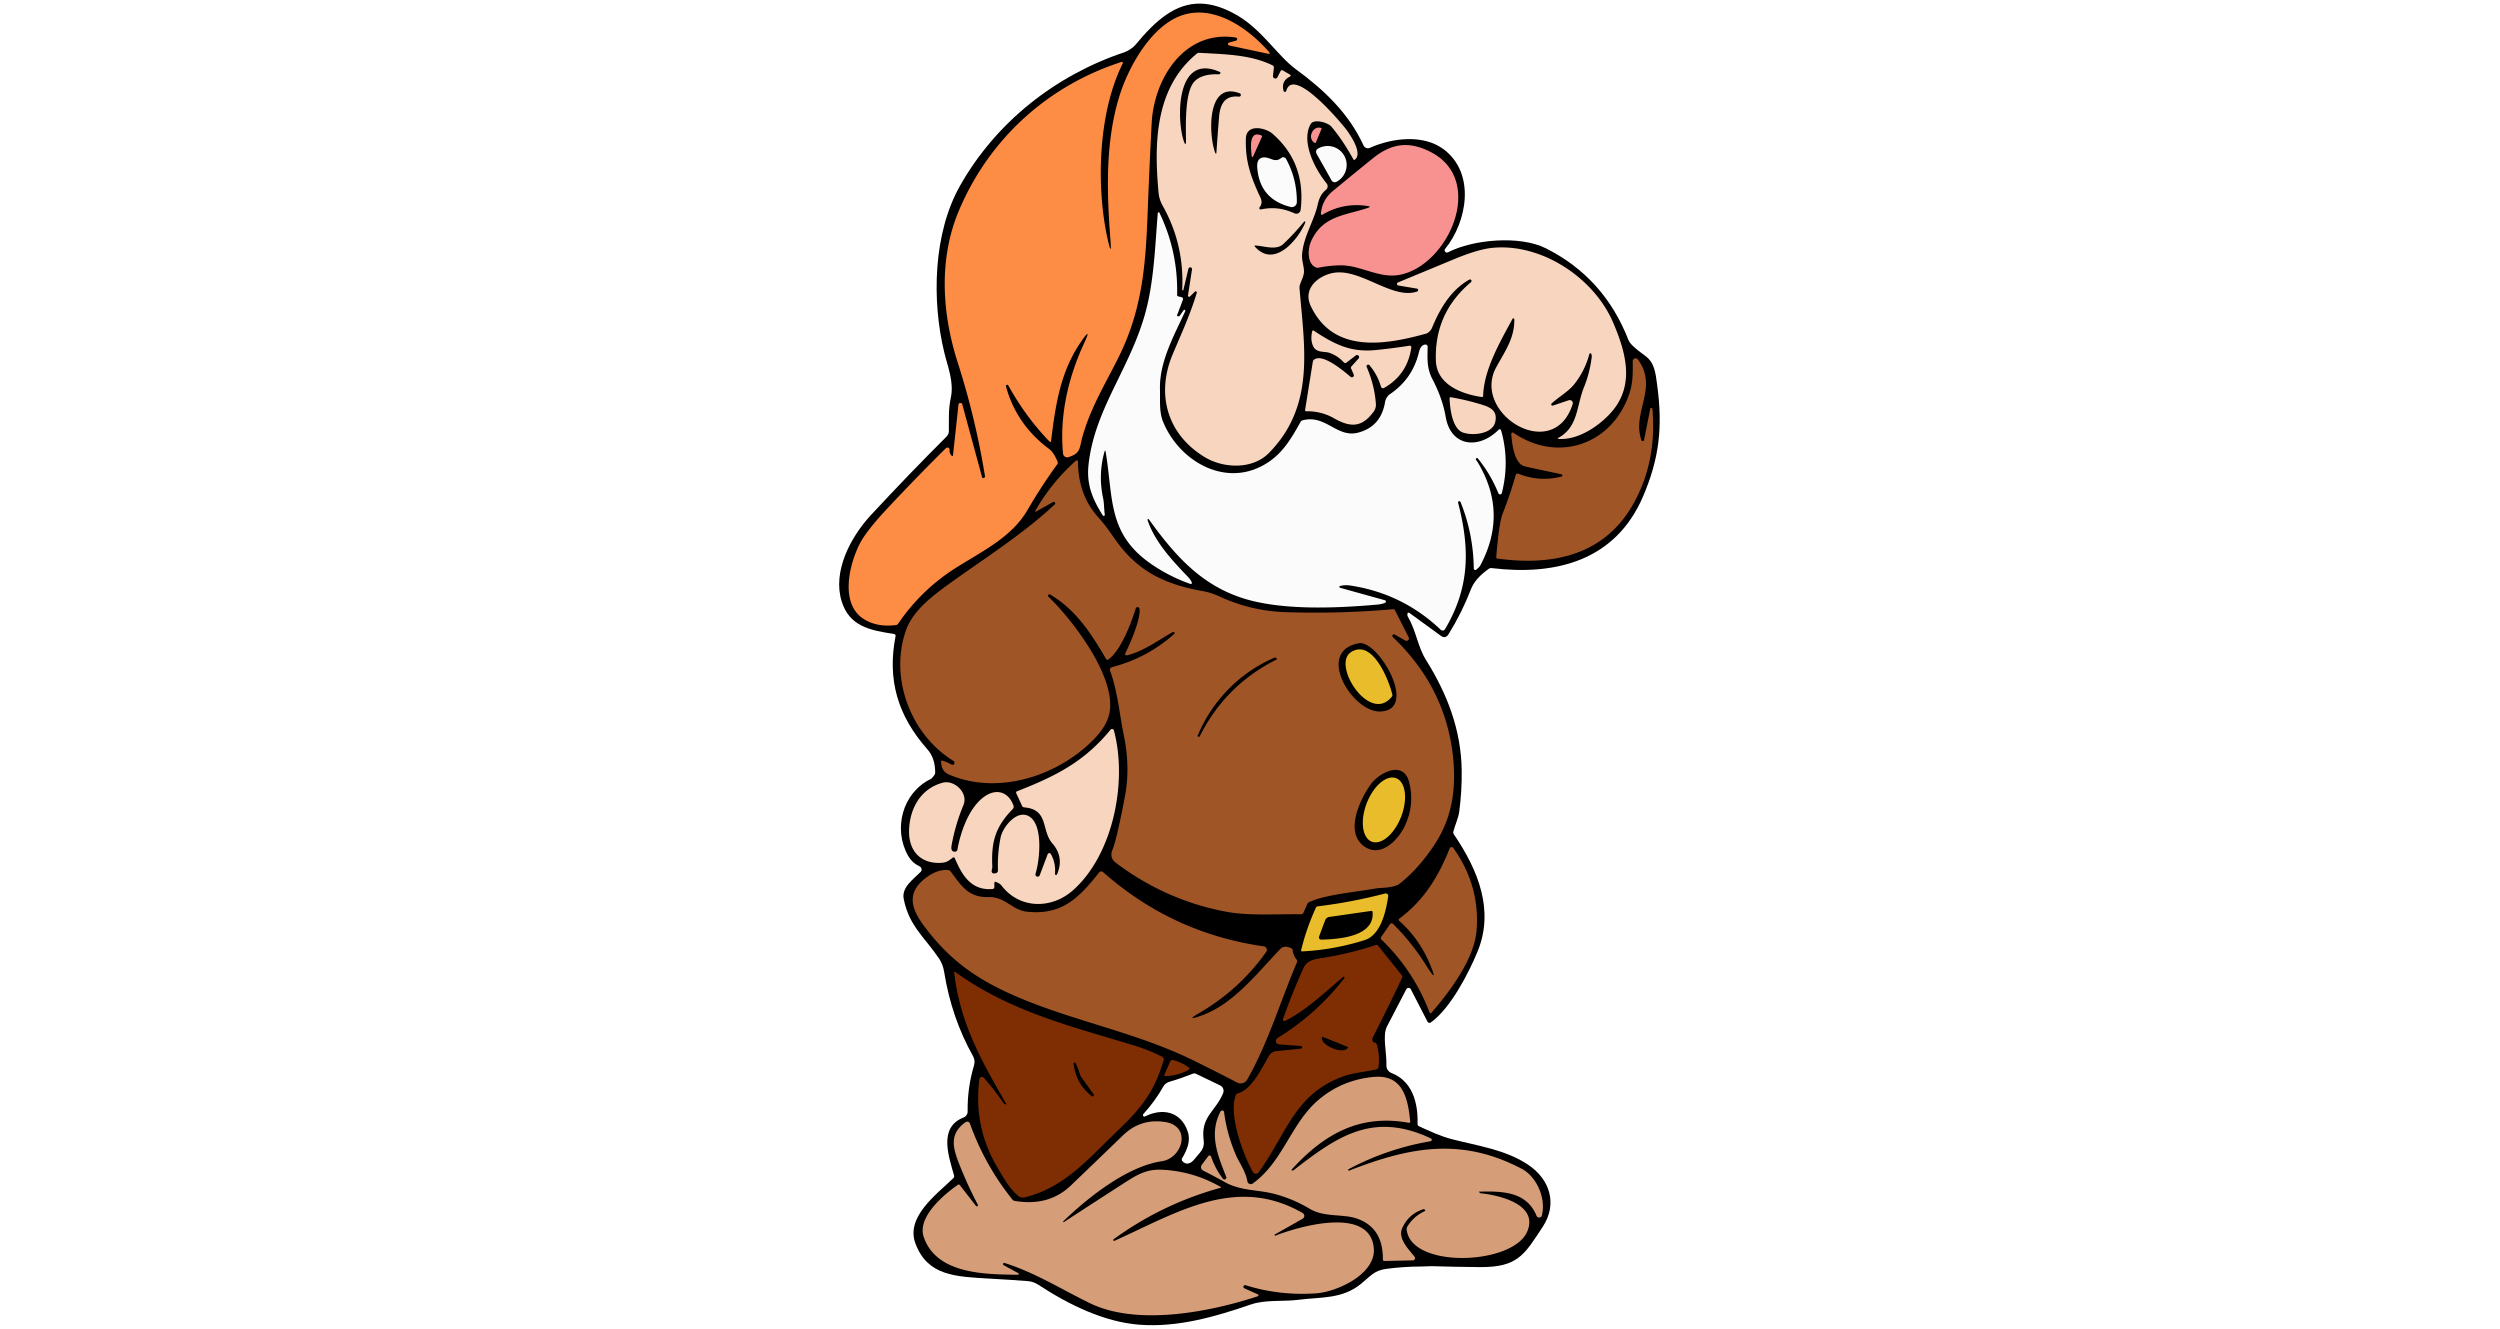
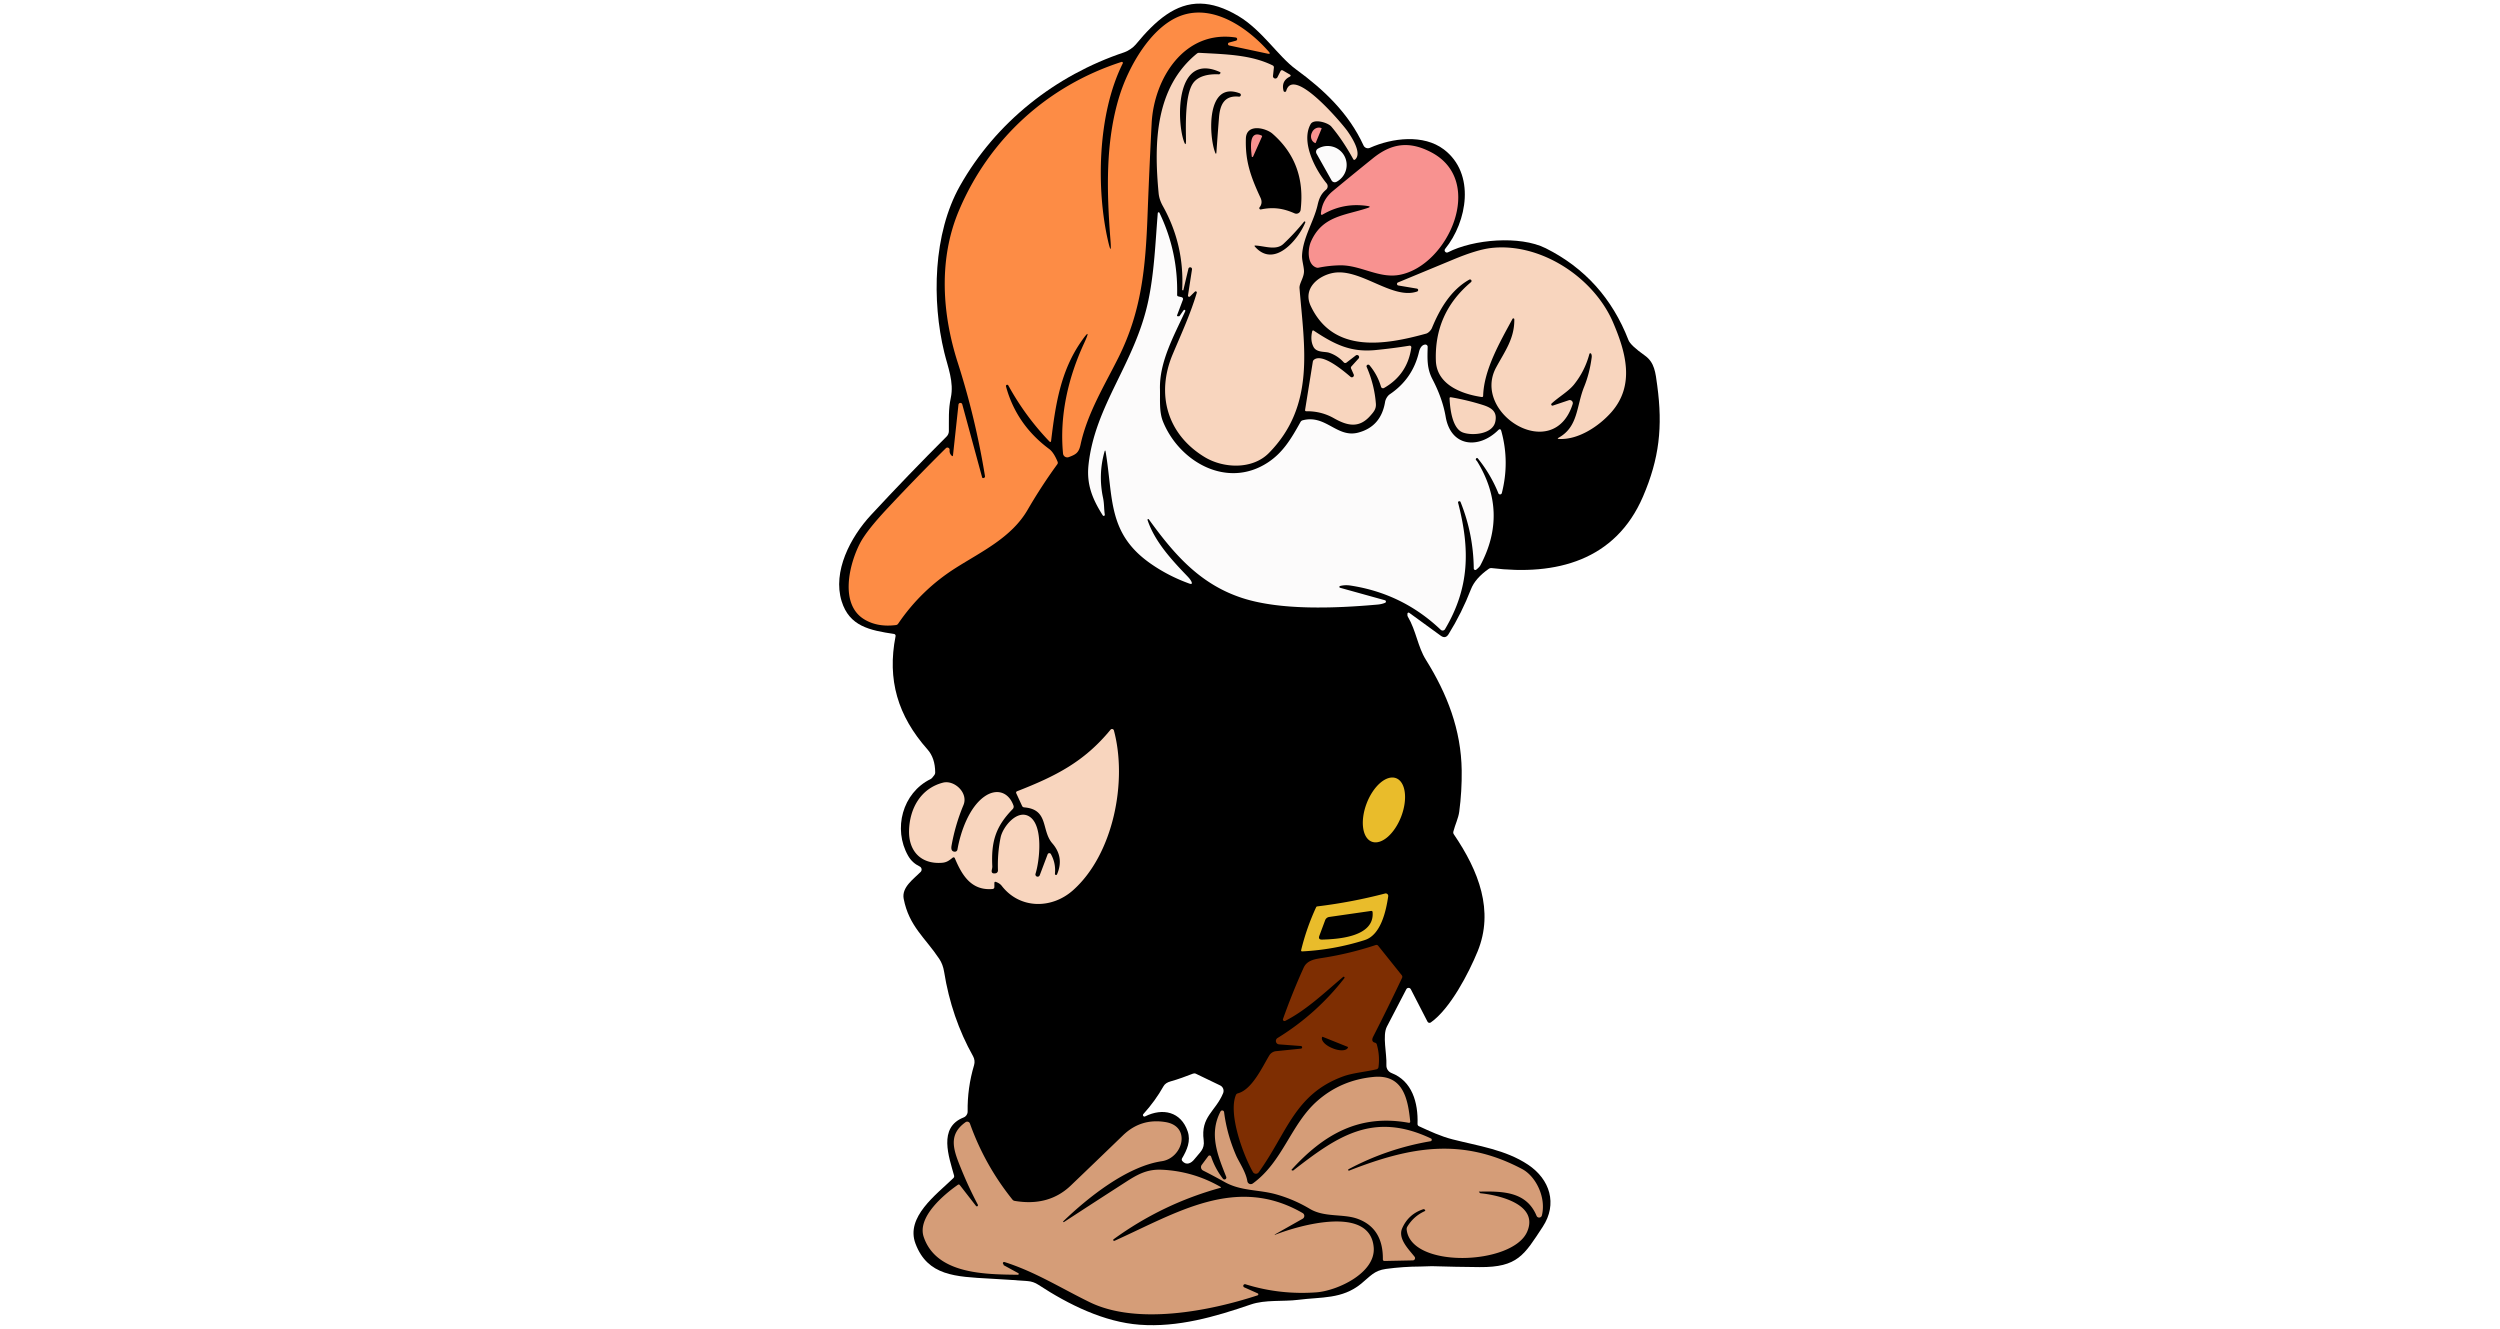
<svg xmlns="http://www.w3.org/2000/svg" version="1.1" height="152" viewBox="0 0 286 460">
  <style>
        .nain {
            --silhouette: #000;
            --peau: #f8d5be;
            --peau2: #f89290;
            --barbe: #fcfbfb;
            --yeux: #fcfbfb;
            --dorure: #e9bc2b;
        }

        #atchoum {
            --chapeau: #fd8c45;
            --manteau: #9f5526;
            --pantalon: #7e2e02;
            --chaussures: #d59d78;
        }

        #silhouette,
        .silhouette {
            fill: #000;
        }

        #chapeau {
            fill: #fd8c45;
        }

        #barbe {
            fill: #fcfbfb;
        }

        .peau,
        .main {
            fill: #f8d5be;
        }

        .oeil {
            fill: #fcfbfb;
        }

        #manteau .tissu {
            fill: #9f5526;
        }

        #pantalon {
            fill: #7e2e02;
        }

        #chaussures {
            fill: #d59d78;
        }

        #nez {
            fill: #f89290;
        }

        .paupiere {
            fill: #f89290;
        }

        .dorure,
        .bouton,
        .boucle {
            fill: #e9bc2b;
        }
    </style>
  <g id="atchoum" class="nain">
    <path id="silhouette" d="m125.91 1.25c-8.64-0.176-15.49 5.685-22.496 14.189-0.88 1.07-2.61 2.22-3.91 2.66-23.89 7.97-44.53 24.27-56.93 46.27-9.31 16.53-9.75 39.792-5.43 57.602 1.24 5.14 3.429 10.31 2.269 15.75-0.88 4.12-0.62 7.589-0.67 11.559-0.013 0.693-0.292 1.352-0.779 1.84-8.953 8.94-17.694 18.014-26.221 27.221-7.06 7.62-13.321 19.51-10.121 29.82 2.68 8.66 9.681 10.05 18.131 11.32 0.365 0.051 0.611 0.395 0.539 0.75-2.96 15.09 0.741 27.6 11.051 39.23 1.76 1.98 2.65 4.635 2.67 7.969 0.007 0.313-0.08 0.596-0.26 0.85-0.56 0.8-0.997 1.278-1.31 1.432-9.81 4.78-13.06 17.29-7.83 26.52 0.99 1.74 2.291 2.9 4.031 3.75 0.725 0.354 0.893 1.31 0.33 1.879-2.41 2.46-6.651 5.3-5.871 9.32 1.85 9.5 7.41 13.411 12.32 20.791 0.847 1.28 1.406 2.777 1.68 4.49 1.693 10.587 5.038 20.329 10.031 29.229 0.518 0.933 0.64 2.036 0.34 3.061-1.567 5.24-2.311 10.591-2.231 16.051 0.019 0.911-0.537 1.737-1.391 2.068-8.9 3.49-5.079 13.631-3.299 20.131 0.08 0.316-0.016 0.648-0.25 0.869-5.94 5.75-16.601 13.471-13.111 22.691 4.21 11.15 13.771 11.429 25.811 12.109 4.353 0.24 8.699 0.523 13.039 0.85 1.32 0.1 2.554 0.528 3.701 1.281 10.49 6.87 22.75 12.92 35.07 13.83 13.18 0.98 26.079-2.75 38.439-7 5.03-1.74 11.22-0.961 16.41-1.621 8.04-1.04 15.181-0.171 21.801-5.561 3.17-2.58 4.5-4.579 8.6-5.139 3.98-0.54 7.963-0.817 11.949-0.83l3.971-0.121c5.533 0.173 11.052 0.28 16.559 0.32 13.13 0.09 15.38-4.16 21.82-13.98 5.17-7.87 2.511-16.418-5.109-21.488-7.76-5.17-17.151-6.47-26.051-8.74-4.21-1.07-7.869-2.81-11.719-4.57-0.303-0.141-0.493-0.453-0.48-0.791 0.26-7.42-1.91-14.879-9-17.619-1.128-0.442-1.844-1.554-1.779-2.76 0.19-3.88-1.44-10.201 0.17-13.311 2.28-4.373 4.519-8.683 6.719-12.93 0.326-0.643 1.244-0.643 1.57 0l5.769 11.209c0.219 0.423 0.759 0.557 1.141 0.281 6.73-4.74 13.141-17.1 16.211-24.6 5.74-14.04 0.43-27.811-8.23-40.531-0.191-0.28-0.253-0.625-0.17-0.949 0.62-2.42 1.739-4.63 2.039-6.9 0.627-4.727 0.91-9.474 0.85-14.24-0.18-14.12-5.048-26.58-12.398-38.35-2.83-4.52-3.36-10.04-6.25-14.92-0.093-0.16-0.141-0.33-0.141-0.51v-0.51c-4e-3 -0.321 0.36-0.51 0.619-0.32l10.92 7.939c1.087 0.793 1.988 0.617 2.701-0.529 3.067-4.947 5.65-10.134 7.75-15.561 0.993-2.547 3.067-4.916 6.221-7.109 0.267-0.187 0.562-0.261 0.889-0.221 22.38 2.73 42.931-2.61 52.451-24.75 5.68-13.22 6.859-24.17 4.939-38.42-0.62-4.62-0.93-8.03-4.32-10.43-3.287-2.327-5.17-4.106-5.65-5.34-5.593-14.427-15.139-25.024-28.639-31.791-8.95-4.48-25.052-3.11-33.852 1.41-0.76 0.378-1.505-0.537-0.969-1.19 7.62-9.39 10.619-26.039-0.461-34.439-7-5.3-17.82-4.021-25.6-0.541-0.837 0.374-1.818 0.004-2.199-0.83-5.12-11.17-13.66-19.24-23.48-26.42-6.02-4.4-11.65-13.499-19.84-18.379-4.85-2.894-9.147-4.221-13.074-4.301zm-2.637 370.45c0.34-0.127 0.673-0.112 1 0.041l8.391 4.039c1.001 0.483 1.452 1.663 1.029 2.691-2.66 6.43-7.819 8.059-6.729 16.299 0.42 3.19-1.401 4.211-3.131 6.471-1.16 1.51-2.86 2.361-4.269 0.721-0.222-0.265-0.254-0.643-0.08-0.941 1.72-2.91 3.079-5.98 1.939-9.33-2.33-6.84-8.66-8.22-14.74-5.18-0.506 0.269-0.995-0.381-0.609-0.811 2.74-3.02 5.067-6.232 6.981-9.639 0.44-0.787 1.25-1.343 2.43-1.67 2.7-0.75 5.189-1.691 7.789-2.691z" />
    <g id="chapeau">
      <path d="m85.57 118.82q2.82-6.11-1.01-0.58c-7.19 10.34-8.92 22.02-10.41 34.32q-0.09 0.8-0.65 0.22-8.36-8.73-14.17-19.34a0.44 0.44 0 0 0-0.81 0.33q3.6 13.26 14.98 21.7 1.56 1.16 2.89 4.4 0.18 0.45-0.1 0.85-5.56 7.64-10.29 15.8c-5.55 9.57-15.89 14.41-24.86 20.09q-11.99 7.6-19.95 19.32a1.11 1.07-75.7 0 1-0.76 0.47q-6.34 0.81-10.94-1.95c-8.65-5.2-5.28-19.11-1.51-26.37q2.25-4.33 9.44-12.02 9.95-10.64 20.29-20.89a0.76 0.76 0 0 1 1.29 0.61q-0.12 1.16 0.69 1.96 0.43 0.43 0.49-0.17l1.89-17.49a0.67 0.67 0 0 1 1.31-0.1l6.87 25.26q0.08 0.28 0.37 0.27 0.15 0 0.28-0.06 0.42-0.19 0.34-0.65-3.25-20-9.44-39.32c-5.42-16.91-6.68-35.79 0.44-52.61 10.44-24.69 30.56-43.11 56.27-51.43a0.37 0.36 4.2 0 1 0.44 0.51c-8.83 17.63-9.16 43.74-5.13 61.32q1.34 5.86 0.87-0.13c-1.28-16.66-1.83-34.02 3.13-49.96 3.15-10.12 10.85-23.86 21.16-27.71 11.24-4.19 23.22 4.09 30.53 12.43q0.83 0.94-0.4 0.68l-13.32-2.84a0.52 0.52 0 0 1-0.03-1.01l2.39-0.65a0.56 0.56 0 0 0-0.06-1.09c-17.84-2.73-28.34 14.23-29.14 29.7q-0.82 15.9-1.42 31.81c-0.69 18.15-2.07 33.17-10 49.13-4.85 9.74-10.86 19.43-13.2 30.33-0.59 2.79-1.61 3.39-4.08 4.3a1.48 1.47-12.8 0 1-1.98-1.24c-1.26-13.02 1.76-26.25 7.3-38.2z" />
    </g>
    <g id="barbe">
      <path d="m92.6 156.46q-2.19 7.88-0.48 15.89c0.43 2.01 0.31 3.85 0.61 5.84a0.38 0.38 0 0 1-0.69 0.26c-3.54-5.58-5.68-10.66-4.95-17.5 2.22-20.71 16.11-35.12 20.7-56.84 2.09-9.93 2.46-20.28 3.28-30.33a0.31 0.3-55.4 0 1 0.58-0.11q6.47 13.43 6.12 28.4-0.01 0.44 0.43 0.55l1.12 0.27a0.65 0.65 0 0 1 0.46 0.86l-2 5.32q-0.16 0.43 0.31 0.43h0.27q0.18 0 0.29-0.15l1.37-1.95a0.33 0.33 0 0 1 0.57 0.32c-3.87 8.44-9 17.52-8.76 27.02 0.09 3.73-0.32 7.81 1.05 11.21 5.63 13.89 22.12 23.42 36.24 14.21 5.22-3.4 8.09-8.15 11.37-14.07a1.19 1.14-82.7 0 1 0.71-0.57c7.99-2.14 11.89 6.19 19.24 4.26q7.92-2.08 9.33-10.64c0.16-0.96 0.84-2.1 1.63-2.64q7.93-5.35 10.11-14.67c0.28-1.18 0.94-2.45 2.14-2.54a0.79 0.79 0 0 1 0.86 0.81c-0.1 4.13-0.31 7.41 1.66 11.19q3.5 6.71 4.57 12.98c1.82 10.58 11.51 11.24 18.16 4.68q0.81-0.81 1.11 0.29 2.93 10.66 0.18 21.45a0.63 0.63 0 0 1-1.2 0.08q-2.66-6.57-7.12-12.07a0.36 0.35 44.6 0 0-0.55 0q-0.28 0.34-0.02 0.63 0.32 0.35 0.35 0.41 10.85 17.67 1.09 36.02c-0.27 0.51-0.99 1.14-1.42 1.47a0.53 0.53 0 0 1-0.85-0.41q-0.13-11.95-4.57-23.01-0.13-0.32-0.47-0.27-0.5 0.07-0.38 0.54c4.14 16.02 4.03 29.3-4.53 43.75a0.96 0.96 0 0 1-1.49 0.2q-13.17-12.53-31.19-15.3-1.97-0.3-3.67 0.15a0.32 0.32 0 0 0 0 0.61l15.54 4.32a0.47 0.47 0 0 1 0.06 0.89q-1.15 0.48-2.6 0.61c-14.68 1.31-33.76 2.08-47.12-2.36-14.49-4.81-23.37-15.11-32.08-27.16a0.26 0.26 0 0 0-0.45 0.23c2.49 7.48 8.38 13.85 13.76 19.44q1.04 1.08 1.4 1.81 0.59 1.23-0.69 0.77-7.2-2.6-13.31-6.85c-15.07-10.48-12.98-22.79-15.65-38.71q-0.16-0.98-0.43-0.02z" />
    </g>
    <g id="visage">
      <path class="peau" d="m184.36 126.44a0.58 0.57 13.4 0 0-0.97 0.59q2.69 6.19 3.19 12.71c0.14 1.84-0.72 2.85-2 4.28-3.84 4.31-7.87 3.42-12.52 0.78q-4.38-2.48-9.52-2.42-0.55 0.01-0.46-0.53l2.67-16.62q0.07-0.41 0.38-0.67c2.92-2.42 10.27 3.85 12.67 5.89a0.7 0.7 0 0 0 1.1-0.82l-0.9-2.03q-0.18-0.42 0.13-0.76l2.45-2.71a0.72 0.72 0 0 0-0.97-1.06l-3.22 2.47a0.7 0.69 50.1 0 1-0.93-0.09q-2.14-2.35-5.05-3.32c-1.48-0.5-4.36 0.03-5.44-2.06q-1.15-2.23-0.45-5.3 0.13-0.58 0.63-0.25c7.4 4.92 12.93 7.5 21.35 6.67q6.02-0.59 11.72-1.51a0.55 0.55 0 0 1 0.63 0.62q-1.3 9.35-9.44 14.02a0.72 0.72 0 0 1-1.05-0.42q-1.22-4.15-4-7.46zm-61.44-33.17a0.632 0.632 0 0 0-1.24-0.24l-1.76 7.42q-0.02 0.1-0.12 0.07-0.12-0.04-0.24-0.08-0.04-0.02-0.04-0.12 0.8-15.61-6.71-29.02-1.23-2.2-1.44-4.38c-1.66-17.43-1.22-36.57 13.23-48.36a1.18 1.17 26.8 0 1 0.83-0.27c9.1 0.51 17.83 0.62 25.43 4.36a0.74 0.74 0 0 1 0.41 0.75l-0.31 2.87a0.82 0.82 0 0 0 1.55 0.46l1.03-2.05q0.3-0.59 0.88-0.26l2.27 1.32q0.78 0.45-0.02 0.86-2.92 1.51-2.05 4.87a0.48 0.48 0 0 0 0.92 0.01c2.44-8.89 19.53 11.54 21.14 13.83 1.49 2.13 5.18 7.71 2.74 9.89q-0.42 0.37-0.69-0.12-3.66-6.63-7.57-11.25c-1.18-1.39-6.05-2.84-7.17-0.85-3.46 6.16 1.62 15.77 5.54 20.52a1.56 1.56 0 0 1-0.21 2.19c-1.7 1.43-2.39 2.96-2.92 5.31-1.31 5.73-5.08 11.22-5.38 17.44-0.07 1.62 0.53 3.41 0.66 5.14 0.18 2.36-1.67 4.5-1.54 6.17 1.65 20.41 5.57 40.64-10.58 57.07-5.74 5.84-15.78 5.36-22.27 1.42-12.95-7.85-16.9-21.75-11.04-35.62 2.97-7.05 6.13-13.89 8.32-21.25a0.39 0.39 0 0 0-0.65-0.39l-1.7 1.67a0.41 0.41 0 0 1-0.69-0.36zm9.69-68.32c-15.23-6.87-15.01 16.02-12.65 23.51q0.93 2.93 0.88-0.14c-0.07-4.68-0.39-15.29 2.38-19.41 1.89-2.82 5.94-3.34 9.05-3.17q0.11 0.01 0.18-0.07l0.25-0.24a0.3 0.3 0 0 0-0.09-0.48zm6.82 7.35c-11.63-4.4-10.68 14.73-8.53 20.42q0.4 1.06 0.48-0.07 0.41-5.98 0.89-11.98c0.36-4.5 1.9-7.71 6.88-7.21a0.6 0.6 0 0 0 0.28-1.16zm7.34 40.21c4.31-0.9 7.75-0.38 11.66 1.35a1.5 1.5 0 0 0 2.1-1.2q1.92-16.21-9.77-26.39c-2.27-1.97-9.04-3.65-9.19 1.74-0.21 7.39 1.37 12.55 5.08 20.48 0.55 1.18 0.45 2.32-0.33 3.28a0.46 0.46 0 0 0 0.45 0.74zm7.8 11.93c-2.53 2.39-6.57 0.7-9.68 0.57q-0.53-0.02-0.18 0.38c6.75 7.68 15.08-2.61 17.43-8.36a0.26 0.26 0 0 0-0.44-0.27q-3.35 4.13-7.13 7.68z" />
      <path class="paupiere gauche" d="m165.75 49.47a0.12 0.12 0 0 1-0.16 0.06l-0.05-0.02a2.7 2.4-67.6 0 1-1.19-3.41l0.08-0.18a2.7 2.4-67.6 0 1 3.24-1.59l0.06 0.03a0.12 0.12 0 0 1 0.06 0.15z" />
      <path class="oeil gauche" d="m166.03 53.18a1.26 1.26 0 0 1 0.48-1.71l0.12-0.07a6.62 6.57-29.3 0 1 8.99 2.49l0.01 0.02a6.62 6.57-29.3 0 1-2.56 8.97l-0.12 0.06a1.26 1.26 0 0 1-1.71-0.48z" />
      <path class="paupiere droite" d="m143.59 54.12c-0.17-2.17-1.31-9.25 3.39-7.21q0.3 0.13 0.16 0.42l-3.07 6.87a0.25 0.25 0 0 1-0.48-0.08z" />
-       <path class="oeil droite" d="m150.18 55.01c1.46 0.59 2.47 0.62 3.64-0.32a1.1 1.09-33.9 0 1 1.66 0.32q3.79 6.91 3.74 14.96a1.75 1.74-82.7 0 1-2.17 1.68q-10.74-2.66-11.55-13.7c-0.25-3.43 1.91-4.07 4.68-2.94z" />
      <path id="nez" d="m183.71 71.32q-8.4-1.28-15.67 3.02a0.33 0.33 0 0 1-0.49-0.31q0.36-4.77 4.1-7.87 6.94-5.75 13.94-11.39c6.53-5.26 12.68-5.98 20.19-2.03 19 10 5.74 39.37-11.08 42.43-7.11 1.3-13.47-3.44-20.55-3.31q-3.74 0.07-7.43 0.82a1.45 1.43-40.2 0 1-0.78-0.06c-3.25-1.16-2.95-6.42-1.85-8.94 3.93-9.01 11.78-9.04 19.68-11.69q1.38-0.46-0.06-0.67z" />
    </g>
    <g id="mains">
      <path class="main droite" d="m54.5 305.74v1.3q0 0.7-0.69 0.75c-7.35 0.59-10.55-4.82-13.01-10.69a0.46 0.47 59.7 0 0-0.71-0.18c-1.3 1.02-2.1 1.68-3.8 1.79-7.3 0.52-11.51-4.14-11.33-11.18 0.2-7.6 4.02-14.57 11.75-16.57 3.92-1.01 8.85 3.54 7.09 7.76q-2.83 6.78-4.12 14-0.39 2.13 1.16 2.15a0.88 0.89 5.1 0 0 0.87-0.73c1.08-6.15 4.02-14.59 9.3-18.33 4.08-2.91 8.35-1.77 10.1 3.07a1.17 1.19 56.9 0 1-0.27 1.24c-5.95 6.09-7.47 11.3-7.06 19.77q0.02 0.46-0.15 1.18-0.38 1.57 1.29 1.28a0.99 0.98 84.4 0 0 0.82-1.01q-0.21-5.87 0.92-11.4c0.75-3.68 5.8-9.98 10.04-7.19 4.81 3.17 3.46 15.26 2.05 19.74a0.773 0.773 0 0 0 1.46 0.51l2.73-7.23a0.62 0.62 0 0 1 1.12-0.08q1.77 3.17 1.41 6.81a0.38 0.38 0 0 0 0.73 0.19q2.54-5.92-1.65-10.73c-3.89-4.48-1.13-11.74-9.74-12.44a0.86 0.87 80.2 0 1-0.72-0.5l-1.99-4.33q-0.25-0.55 0.31-0.77c13.42-5.24 23.2-10.21 32.3-21.28a0.67 0.67 0 0 1 1.17 0.25c4.73 17.56-0.14 42.91-14.2 55.37-7.38 6.53-18.4 6.49-24.63-1.57q-0.69-0.89-1.99-1.35-0.56-0.2-0.56 0.4z" />
      <path class="main gauche" d="m223.63 140.21c3.15 1 5.05 2.4 4.28 5.85-0.97 4.31-7.96 4.85-11.17 3.69-3.76-1.35-4.49-8.34-4.65-11.79q-0.02-0.51 0.49-0.42 5.67 0.97 11.05 2.67zm24.22 0.21 5.51-1.85a1.06 1.06 0 0 1 1.35 1.33c-6.63 20.91-35.11 3.27-26.5-12.68 3.03-5.62 6.37-9.97 6.3-16.66a0.34 0.33 59.1 0 0-0.63-0.16c-4.26 7.9-9.9 17.54-10.16 26.61q-0.01 0.51-0.52 0.44c-6.99-1.04-15.57-4.29-15.85-12.62q-0.55-16.47 12.15-27.14a0.53 0.53 0 0 0-0.6-0.87c-6.36 3.6-10.18 10.09-12.9 16.72-0.34 0.82-1.25 1.75-2 1.96-14.31 3.96-32.13 7.01-39.96-9.54-2.87-6.06 2.58-10.5 7.74-11.47 9.43-1.76 20.53 9.39 29.08 6.44a0.52 0.52 0 0 0-0.08-1.01l-6.43-1.08a0.55 0.55 0 0 1-0.12-1.05q9.54-3.95 19.22-7.97 8.16-3.4 13.05-3.96c16.99-1.95 35.5 10.1 42.21 25.79 4.34 10.14 7.71 21.64-0.63 31.09-4.21 4.77-11.37 9.59-18.09 9.23q-0.83-0.05-0.1-0.45c6.8-3.81 6.07-10.93 8.8-17.63q1.89-4.66 2.6-10.12 0.1-0.77-0.18-1.29a0.33 0.33 0 0 0-0.61 0.07q-1.57 5.89-5.31 10.56c-1.95 2.43-5.24 4.26-7.77 6.59a0.43 0.43 0 0 0 0.43 0.72z" />
    </g>
    <g id="manteau">
-       <path class="tissu" d="m278.53 152.41a0.46 0.46 0 0 0 0.89-0.07l2.15-10.81a0.38 0.38 0 0 1 0.75 0.04q1.57 18.13-6.46 32.62c-10 18.06-27.99 21.83-47.21 19.19q-0.43-0.06-0.4-0.49 0.95-11.88 2.24-15.13 2.62-6.6 4.47-13.24a0.75 0.75 0 0 1 1.01-0.5q7.21 2.91 14.86 0.98a0.42 0.41 43.7 0 0-0.02-0.81q-6.18-1.28-12.56-2.7c-3.81-0.84-4.51-7.75-4.8-11.21a0.48 0.48 0 0 1 0.75-0.44c15.85 10.81 34.82 3.71 40.37-14.31 1.02-3.31 0.97-6.97 0.94-10.49a0.99 0.99 0 0 1 1.79-0.59c7.21 9.92-2.22 18.26 1.23 27.96zm-152.67 199.31c11.19-3.86 19.31-14.46 27.65-23.19q1.31-1.37 3.73-0.27 0.47 0.21 0.52 0.72 0.2 1.8 1.35 3.19 0.38 0.45 0.15 1c-5.68 13.29-10.07 28.14-17.23 40.59a2.64 2.64 0 0 1-3.51 1.03q-7.51-3.93-15.35-7.77c-19.27-9.46-40.55-13.33-60.26-21.68-13.93-5.9-23.3-12.4-32.11-23.89-4.93-6.42-7.43-12.42 0.66-18.02q3.61-2.49 6.99-2.22a1.31 1.29 73.6 0 1 0.92 0.51c3.71 4.93 6.03 9.04 13.14 8.86 5.78-0.15 8.1 4.52 13.31 5.07 12.25 1.28 18.05-4.95 24.97-13.62a0.93 0.92 40 0 1 1.33-0.11q23.91 21.18 55.65 25.72a1.24 1.23 21.8 0 1 0.84 1.94q-9.33 13.1-23.21 21.15-4.91 2.85 0.46 0.99zm77.8-17.99q5.14 8.16 1.3-0.69-3.59-8.23-10.24-14.18-0.51-0.46 0.04-0.87c8.59-6.41 13.48-14.55 17.39-24.3a0.7 0.69 38.2 0 1 1.21-0.14q9.35 13.05 8.07 28.7c-0.8 9.8-9.36 21.22-15.63 28.4a0.37 0.37 0 0 1-0.63-0.11q-5.48-14.42-16.59-25.17-0.51-0.49-0.11-1.07l3.02-4.37a0.67 0.66 39.3 0 1 1.01-0.09q6.39 6.31 11.16 13.89zm-40.83-20.71-1.31 2.91c-0.18 0.407-0.493 0.607-0.94 0.6-8.63-0.12-18.05 0.6-26-0.91-13.92-2.647-26.6-8.29-38.04-16.93-1.533-1.153-1.917-2.657-1.15-4.51 1-2.42 2.447-8.647 4.34-18.68 1.24-6.553 1.107-13.497-0.4-20.83-1.56-7.61-2.11-15.09-4.76-22.45-0.195-0.536 0.117-1.122 0.67-1.26 8.1-2.093 15.263-5.913 21.49-11.46 0.401-0.321-0.032-0.938-0.47-0.67-5.25 2.9-9.47 6.29-15.43 7.96-1.013 0.28-1.287-0.05-0.82-0.99 1.45-2.94 5.27-11.62 4.73-15.04-0.11-0.698-1.085-0.773-1.3-0.1-1.59 5.15-5.19 14.62-9.48 17.65-0.327 0.227-0.59 0.17-0.79-0.17-5.54-9.46-10.63-17.11-19.35-22.3-0.497-0.28-0.999 0.366-0.59 0.76 8.44 8.13 24.03 28.39 20.98 40.84-0.687 2.807-2.487 5.687-5.4 8.64-12.55 12.72-33.23 19.37-50.14 12.02-1.7-0.733-2.57-2.2-2.61-4.4 0-0.32 0.15-0.433 0.45-0.34 1.033 0.3 1.99 0.697 2.87 1.19 0.747 0.413 1.173 0.303 1.28-0.33 0.06-0.319-0.083-0.641-0.36-0.81-14.85-9.12-22.21-28.82-16.39-45.24 2.1-5.93 7.57-10.68 13.48-14.99 12.77-9.32 26.44-17.76 38-28.53 0.453-0.422-0.071-1.147-0.6-0.83l-5.73 3.21c-0.487 0.273-0.59 0.167-0.31-0.32 3.707-6.48 8.35-12.207 13.93-17.18 0.295-0.269 0.77-0.06 0.77 0.34 0.047 7.7 2.393 14.117 7.04 19.25 3.82 4.24 5.63 7.8 8.82 11.49 7.49 8.65 16.47 12.1 27.4 14.05 1.907 0.34 3.853 0.97 5.84 1.89 7.18 3.32 14.767 5.113 22.76 5.38 12.4 0.413 24.777 0.077 37.13-1.01 0.367-0.033 0.63 0.113 0.79 0.44l4.7 9.28c0.377 0.754-0.447 1.542-1.17 1.12l-3.65-2.08c-0.572-0.306-1.128 0.435-0.66 0.88 12.533 11.94 19.52 26.187 20.96 42.74 0.89 10.27-0.56 19.88-6.28 28.72-3.713 5.74-7.843 10.393-12.39 13.96-1.88 1.47-6.37 1.32-8.25 1.63-9.19 1.53-17.54 2.22-22.92 4.67-0.34 0.153-0.587 0.4-0.74 0.74zm-11.55-85.24c-12.01 5.13-21.46 15.14-26.24 26.56-0.013 0.04-0.063 0.117-0.15 0.23-0.087 0.12-0.073 0.247 0.04 0.38 0.186 0.237 0.556 0.2 0.69-0.07 5.873-11.72 14.67-20.537 26.39-26.45 0.34-0.173 0.36-0.377 0.06-0.61-0.207-0.16-0.47-0.173-0.79-0.04z" />
      <g class="bouton haut">
        <path class="silhouette" d="m180.73 222.68c6.65-1.16 20.9 23.25 7.34 23.66-9.71 0.28-22.63-20.97-7.34-23.66z" />
-         <path class="bouton" d="m177.96 225.77c7.51-4.78 13.14 9.8 14.32 14.63q0.1 0.45-0.18 0.81c-7.63 9.66-20.95-11.1-14.14-15.44z" />
      </g>
      <g class="bouton bas">
        <path class="silhouette" d="m182.36 292.91c-6.63-5.01-1.24-16.17 2.34-21.24 2.83-4.03 11.46-8.88 13.46-0.66q1.88 7.78-1.57 14.97c-2.53 5.26-8.61 11.17-14.23 6.93z" />
        <path class="bouton" transform="rotate(111 -1.675 205.28)" d="m11.77 0a11.77 6.4 0 0 1-11.77 6.4 11.77 6.4 0 0 1-11.77-6.4 11.77 6.4 0 0 1 11.77-6.4 11.77 6.4 0 0 1 11.77 6.4z" />
      </g>
      <path class="boucle" d="m165.9 314.08a0.48 0.49 8.4 0 1 0.36-0.27q11.91-1.44 23.51-4.47a0.87 0.87 0 0 1 1.08 0.97c-0.75 5.12-2.54 13.37-8.12 15.15q-10.54 3.35-21.6 3.92-0.54 0.03-0.41-0.5 1.87-7.65 5.18-14.8zm3.12 4.5-2 5.38q-0.52 1.38 0.96 1.34c5.7-0.16 18.13-1 17.47-9.46q-0.04-0.54-0.57-0.46l-14.46 2.08a1.77 1.77 0 0 0-1.4 1.12z" />
    </g>
    <g id="pantalon">
      <path d="m175.17 372.69c-16.76 6.17-19.29 19.47-29.17 33.19a1.18 1.18 0 0 1-1.98-0.1c-3.31-5.75-8.64-20.1-5.9-26.68q0.19-0.45 0.67-0.57c4.93-1.29 8.48-9.15 10.89-13.13a3.09 3.07-77.1 0 1 2.33-1.47l8.6-0.88a0.46 0.45 44 0 0-0.02-0.91l-7.54-0.57a1.19 1.18-58.7 0 1-0.53-2.19q13.4-8.23 23.13-20.7a0.311 0.311 0 0 0-0.45-0.43c-6.25 5.3-12.7 11.48-20.01 15.19a0.55 0.54-3.5 0 1-0.76-0.67q3.35-9.4 7.14-17.73c1.23-2.69 4.02-3 6.84-3.45q9.22-1.46 18.09-4.4 0.54-0.18 0.9 0.27l8.12 10.15q0.36 0.45 0.11 0.98-4.86 10.27-9.98 20.31-0.44 0.88-0.26 1.4 0.18 0.53 0.86 0.68a0.87 0.86-1.7 0 1 0.65 0.61q1.11 3.88 0.59 7.84a0.91 0.91 0 0 1-0.7 0.77c-3.88 0.92-8.24 1.24-11.62 2.49zm1.64-10.26-8.61-3.46a0.18 0.18 0 0 0-0.23 0.1l-0.01 0.01a4.65 2.2 21.9 0 0 3.49 3.78l0.32 0.13a4.65 2.2 21.9 0 0 5.14-0.31v-0.02a0.18 0.18 0 0 0-0.1-0.23z" />
-       <path d="m58.5 381.99c-8.56-14.88-15.75-27.51-17.9-45.05q-0.1-0.75 0.51-0.31c18.96 13.62 40.1 18.72 61.47 25.24q5.4 1.64 10.04 4.01a0.98 0.98 0 0 1 0.49 1.14c-3.12 10.55-7.31 16.22-15.86 24.37-9.87 9.41-18.23 19.66-32.19 23.15a2.69 2.69 0 0 1-2.4-0.58c-3.03-2.62-4.89-5.99-7.27-10.05q-8.17-13.94-6.08-30.31a0.87 0.87 0 0 1 1.51-0.47q3.48 3.88 6.6 8.43 0.33 0.48 0.8 0.72 0.64 0.34 0.28-0.29zm30.37-3.11-4.37-6.11q-0.24-0.34-0.35-0.73-0.61-2.16-1.54-3.98a0.36 0.36 0 0 0-0.68 0.21q0.81 6.95 6.3 11.23a0.45 0.45 0 0 0 0.64-0.62z" />
-       <path d="m121.56 369.44q0.48 0 0.45 0.49a0.61 0.61 0 0 1-0.33 0.51q-3.68 1.95-7.82 2.12-0.74 0.04-0.44-0.64l1.95-4.42a0.86 0.86 0 0 1 1-0.49q2.92 0.73 5.19 2.43z" />
    </g>
    <g id="chaussures">
      <path class="chaussure gauche" d="m222.39 412.79q0.13 0.09 0.23 0.23 0.07 0.09 0.19 0.1c6.19 0.62 20.3 3.76 16.14 13.33-5.04 11.61-40.32 12.85-41.71-0.79a1.58 1.6 57.6 0 1 0.22-0.97q2.16-3.58 5.94-5.33 0.5-0.23 0.09-0.58-0.25-0.21-0.52-0.13-5.11 1.68-7.28 6.59c-1.6 3.61 2.36 7.38 4.29 9.86a0.78 0.78 0 0 1-0.6 1.26l-9.77 0.2q-0.61 0.01-0.61-0.61 0.1-10.75-8.73-13.98c-5.05-1.84-11.43-0.4-16.55-3.45q-5.43-3.24-11.48-4.97c-6.15-1.77-12.25-1.09-18-4.31q-3.74-2.09-7.48-3.99a1.33 1.32 32 0 1-0.46-1.97l2.24-3.01a0.57 0.57 0 0 1 1 0.16q1.4 4.17 4.1 7.67a0.66 0.66 0 0 0 1.13-0.65c-2.92-7.4-6.07-14.79-1.98-22.64a0.66 0.66 0 0 1 1.24 0.22q0.98 7.7 4.19 15.08c0.93 2.13 3.33 5.56 3.87 8.85a1.19 1.2 67.4 0 0 1.88 0.77c10.4-7.51 13.14-20.52 22.38-28.62q8.19-7.18 19.38-8.26c10.27-0.99 11.93 7.51 12.73 15.33q0.06 0.65-0.58 0.53c-16.86-3.04-29.17 3.82-40.47 16.22a0.14 0.14 0 0 0 0.06 0.23q0.16 0.05 0.33 0.11 0.1 0.03 0.18-0.04c15.3-11.91 27.7-20.5 47.65-11.09a0.51 0.51 0 0 1-0.13 0.97q-15.04 2.56-28.44 9.72-0.1 0.05-0.06 0.16 0.04 0.12 0.08 0.25 0.04 0.12 0.17 0.07c21.09-8.27 39.06-11.66 59.98-0.57 4.75 2.52 8.37 9.85 6.82 16.06a0.97 0.97 0 0 1-1.84 0.13c-3.47-8.38-11.62-8.54-19.74-8.38q-0.41 0.01-0.08 0.24z" />
-       <path class="chaussure droite" d="m57.69 438 5.1 2.79a0.3 0.29-30.1 0 1-0.15 0.55c-11.14-0.15-28.2-0.11-32.6-13.09-2.33-6.89 6.99-14.69 11.81-18.05q0.4-0.27 0.7 0.11l5.59 7.2a0.39 0.38-78.1 0 0 0.64-0.42q-3.13-5.92-5.65-12.1c-2.68-6.58-4.93-11.98 1.39-16.48a1 1 0 0 1 1.52 0.48q5.13 14.39 14.71 26.31 0.3 0.38 0.77 0.46 11.79 2 19.43-5.31 9.07-8.68 18.09-17.4 6.19-5.97 14.68-4.58c9.1 1.49 5.98 12.48-1.24 13.55-12.09 1.79-25.57 12.57-34.11 20.79a0.18 0.18 0 0 0 0.22 0.28q10.59-6.91 21.09-13.67c4.23-2.73 7.54-4.68 12.75-4.45q10.83 0.48 20.33 5.92 0.42 0.23-0.04 0.36-20.07 5.53-36.94 17.79a0.32 0.31 14.6 0 0 0.32 0.54c21.59-9.73 42.14-22.91 65.14-9.6a1.13 1.13 0 0 1-0.01 1.96l-9.69 5.48q-0.06 0.03-0.04 0.09 0.04 0.12 0.08 0.24a0.12 0.12 0 0 0 0.16 0.07c8.05-3.18 32.93-10.44 34.13 4.4 0.71 8.87-12.68 15.02-19.92 15.54q-12.62 0.9-24.5-2.81a0.58 0.57-24.2 0 0-0.41 1.07l4.67 2.09a0.37 0.36-42 0 1-0.04 0.68c-16.77 5.5-41.76 10.34-58.09 2.39-9.91-4.83-18.96-10.58-29.58-13.93a0.41 0.41 0 0 0-0.31 0.75z" />
+       <path class="chaussure droite" d="m57.69 438 5.1 2.79a0.3 0.29-30.1 0 1-0.15 0.55c-11.14-0.15-28.2-0.11-32.6-13.09-2.33-6.89 6.99-14.69 11.81-18.05q0.4-0.27 0.7 0.11l5.59 7.2a0.39 0.38-78.1 0 0 0.64-0.42q-3.13-5.92-5.65-12.1c-2.68-6.58-4.93-11.98 1.39-16.48a1 1 0 0 1 1.52 0.48q5.13 14.39 14.71 26.31 0.3 0.38 0.77 0.46 11.79 2 19.43-5.31 9.07-8.68 18.09-17.4 6.19-5.97 14.68-4.58c9.1 1.49 5.98 12.48-1.24 13.55-12.09 1.79-25.57 12.57-34.11 20.79a0.18 0.18 0 0 0 0.22 0.28q10.59-6.91 21.09-13.67c4.23-2.73 7.54-4.68 12.75-4.45q10.83 0.48 20.33 5.92 0.42 0.23-0.04 0.36-20.07 5.53-36.94 17.79a0.32 0.31 14.6 0 0 0.32 0.54c21.59-9.73 42.14-22.91 65.14-9.6a1.13 1.13 0 0 1-0.01 1.96l-9.69 5.48a0.12 0.12 0 0 0 0.16 0.07c8.05-3.18 32.93-10.44 34.13 4.4 0.71 8.87-12.68 15.02-19.92 15.54q-12.62 0.9-24.5-2.81a0.58 0.57-24.2 0 0-0.41 1.07l4.67 2.09a0.37 0.36-42 0 1-0.04 0.68c-16.77 5.5-41.76 10.34-58.09 2.39-9.91-4.83-18.96-10.58-29.58-13.93a0.41 0.41 0 0 0-0.31 0.75z" />
    </g>
  </g>
</svg>